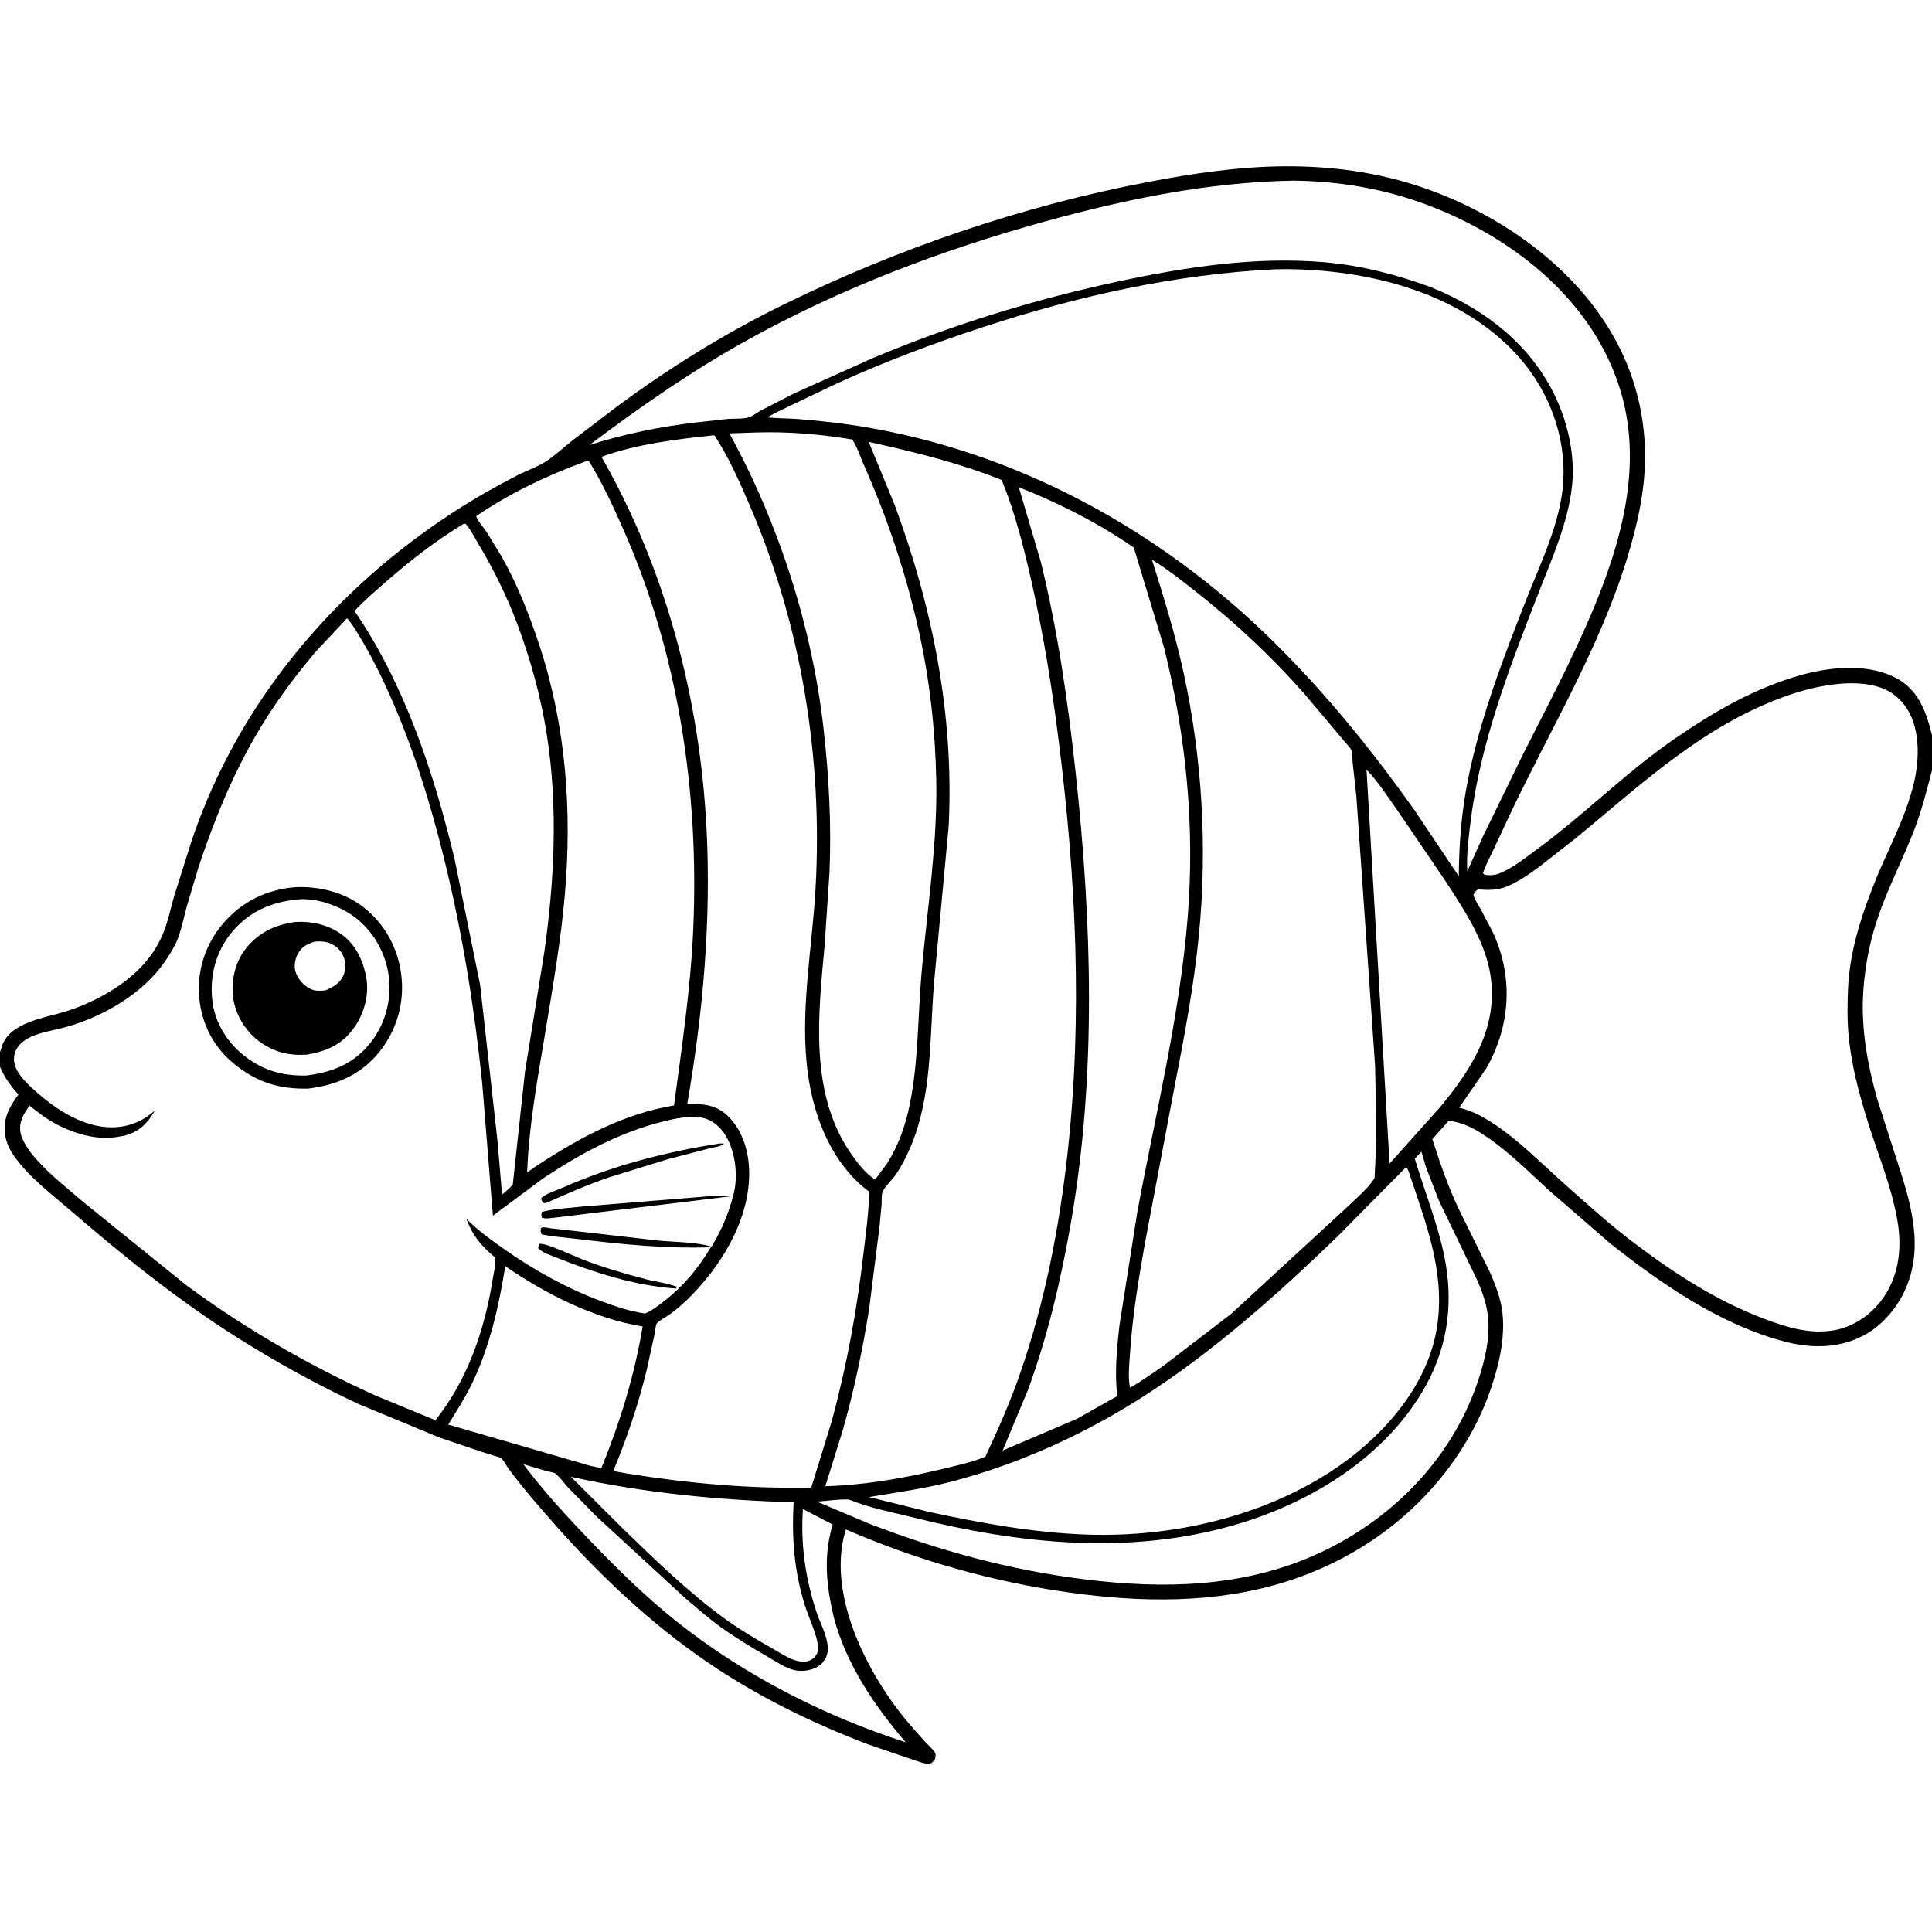
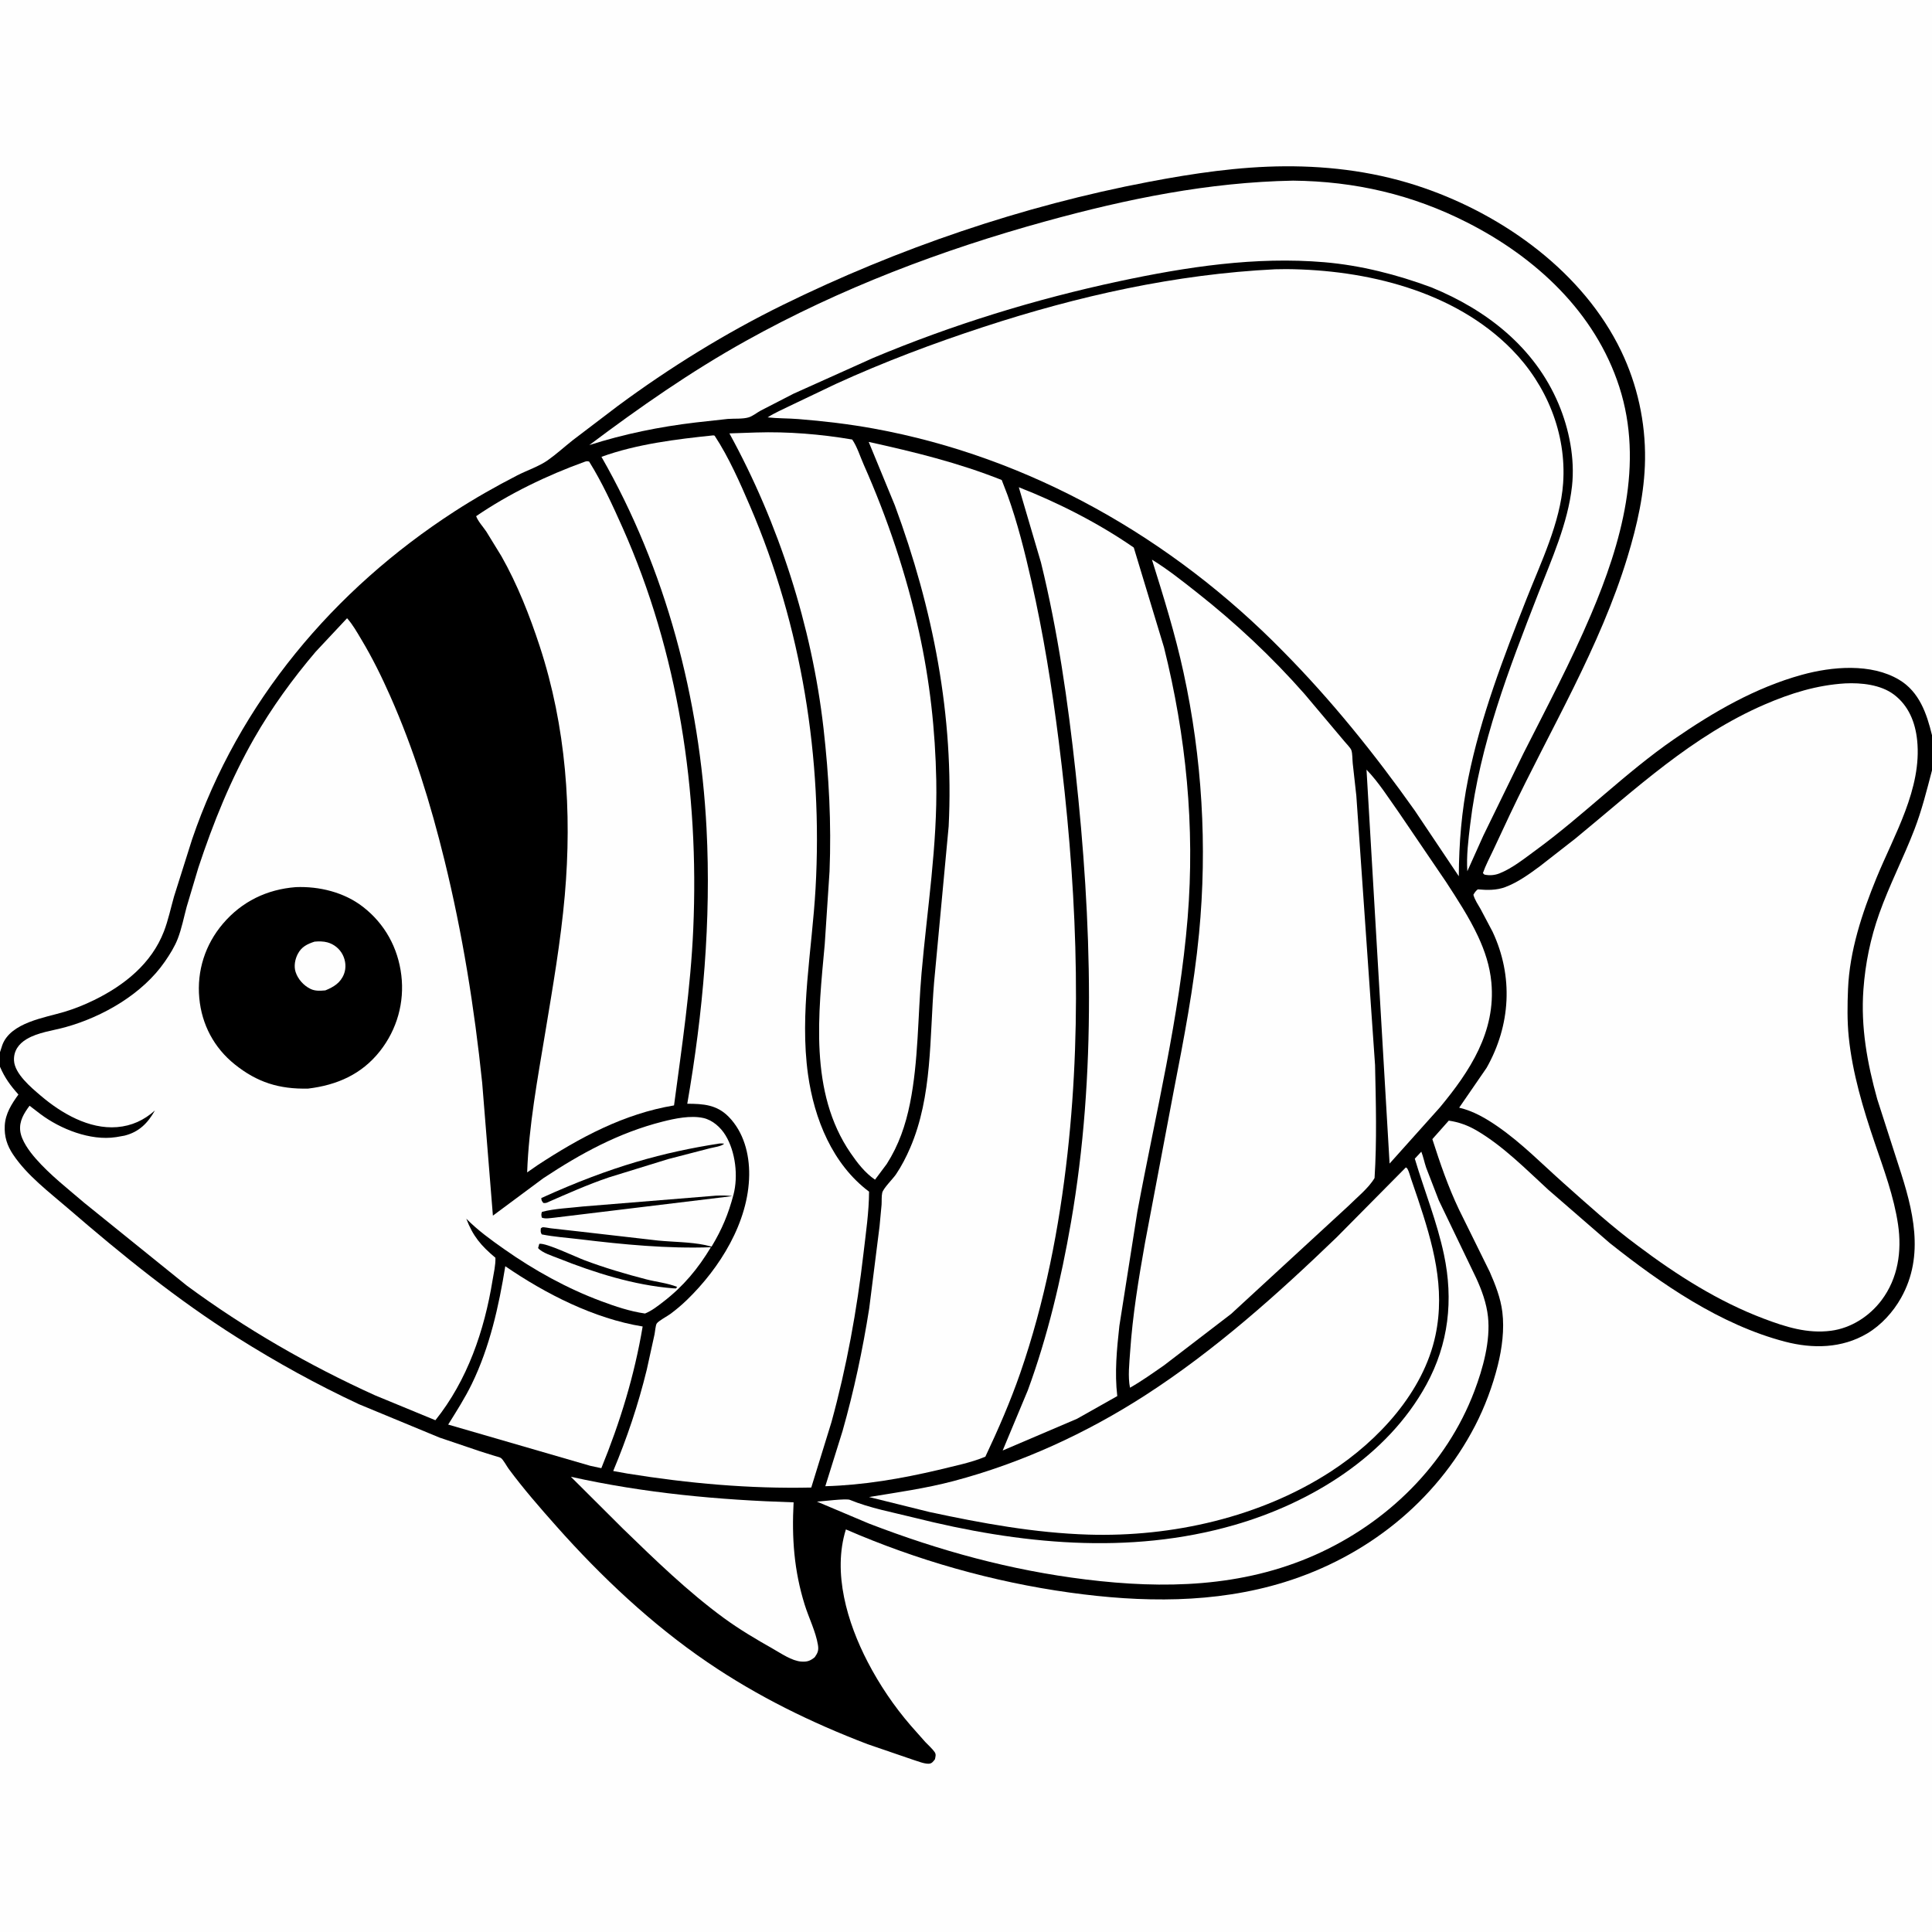
<svg xmlns="http://www.w3.org/2000/svg" version="1.1" style="display: block;" viewBox="0 0 2048 2048" width="1024" height="1024">
  <rect x="0" y="0" width="2048" height="2048" fill="#808080" stroke="none" />
  <path transform="translate(0,0)" fill="rgb(0,0,0)" d="M 0 1115.36 L -0 -0 L 2048 0 L 2048 779.341 L 2048 816.634 L 2048 2048 L -0 2048 L 0 1130.82 L 0 1115.36 z" />
-   <path transform="translate(0,0)" fill="rgb(254,254,254)" d="M 554.764 1552.12 L 579.661 1559.5 C 581.647 1560.03 586.89 1560.7 588.423 1561.78 C 592.811 1564.87 597.661 1571.97 601.504 1576.06 L 631.887 1607.12 L 727.243 1694.89 C 738.935 1704.69 750.549 1714.99 762.886 1723.96 C 779.076 1735.73 796.658 1746.39 814.013 1756.38 C 822.679 1761.36 833.671 1768.98 843.5 1770.72 C 851.891 1772.21 862.858 1770.31 869.5 1764.79 C 875.158 1760.1 877.893 1753.59 877.475 1746.3 C 876.715 1733.05 869.417 1720.79 865.34 1708.35 C 853.767 1673.04 848.509 1636.69 851.137 1599.61 L 882.647 1616.08 C 872.677 1649.99 875.904 1680.42 883.817 1714.22 C 896.839 1763.98 927.073 1808.4 960.133 1846.92 C 872.996 1818.67 788.39 1775.65 716.659 1718.39 C 684.995 1693.11 655.601 1664.43 627.539 1635.26 C 602.28 1608.99 576.591 1581.29 554.764 1552.12 z" />
  <path transform="translate(0,0)" fill="rgb(254,254,254)" d="M 605.141 1565.44 C 683.259 1582.79 761.46 1590.04 841.25 1592.55 C 839.261 1630.28 841.661 1664.62 852.982 1701 C 857.293 1714.85 864.751 1729.54 867.062 1743.78 C 867.965 1749.33 866.913 1752.1 863.714 1756.66 C 858.958 1760.63 855.592 1761.76 849.378 1761.33 C 839.335 1760.62 827.883 1752.61 819.156 1747.68 C 801.477 1737.69 783.917 1727.3 767.502 1715.31 C 729.385 1687.46 694.186 1653.29 660.354 1620.46 L 605.141 1565.44 z" />
  <path transform="translate(0,0)" fill="rgb(254,254,254)" d="M 535.625 1342.25 C 578.256 1371.5 629.794 1397.81 681.238 1406.13 C 672.561 1458.02 657.309 1507.7 637.432 1556.33 L 625.723 1553.82 L 475.088 1510.11 C 483.928 1495.9 492.901 1481.94 500.227 1466.85 C 519.127 1427.92 528.771 1384.74 535.625 1342.25 z" />
  <path transform="translate(0,0)" fill="rgb(254,254,254)" d="M 1448.56 815.899 C 1461.4 829.058 1472.21 846.362 1482.89 861.345 L 1532.75 934.678 C 1544.87 953.326 1557.28 972.231 1566.72 992.416 C 1574.05 1008.1 1579.29 1024.05 1580.91 1041.36 C 1585.79 1093.58 1558.11 1135.62 1526.29 1173.95 L 1473.02 1233.42 L 1448.56 815.899 z" />
  <path transform="translate(0,0)" fill="rgb(254,254,254)" d="M 1506.65 1220.82 C 1508.77 1226.24 1509.93 1232.26 1511.81 1237.82 L 1525.18 1272.42 L 1564.79 1354.74 C 1570.78 1367.72 1575.76 1381.46 1577.32 1395.73 C 1580.13 1421.36 1571.96 1450.71 1562.96 1474.5 C 1533.25 1553.09 1470.07 1614.55 1393.95 1648.36 C 1316.6 1682.71 1233.68 1684.5 1150.97 1674.32 C 1070.94 1664.47 996.208 1643.94 921.08 1615.02 L 866.672 1592.05 L 865.896 1591.8 C 871.82 1591.49 896.894 1588.25 900.918 1589.92 C 922.068 1598.69 946.494 1603.13 968.708 1608.7 C 1080.19 1636.67 1196.51 1648.82 1308.39 1616.6 C 1389.62 1593.21 1470.55 1543.67 1511.99 1467.8 C 1535.67 1424.45 1540.82 1378.06 1530.67 1329.98 C 1523.34 1295.24 1509.86 1262.18 1499.75 1228.25 L 1506.65 1220.82 z" />
-   <path transform="translate(0,0)" fill="rgb(254,254,254)" d="M 491.075 555.5 L 493.427 555.16 L 494.813 556.733 C 499.406 562.213 502.83 569.426 506.535 575.592 C 522.923 602.863 536.895 631.105 548.111 660.915 C 562.467 699.071 573.481 739.039 579.744 779.355 C 591.577 855.526 587.735 932.947 577.032 1009 L 556.588 1135.5 L 543.573 1255.62 C 540.339 1259.7 536.15 1262.91 532.202 1266.28 L 527.332 1209.24 L 508.989 1044.24 L 481.841 910.459 C 459.857 819.129 429.184 725.793 375.825 647.632 C 386.214 636.446 398.344 626.127 409.846 616.074 C 435.249 593.872 462.178 572.982 491.075 555.5 z" />
  <path transform="translate(0,0)" fill="rgb(254,254,254)" d="M 1490.27 1237.5 C 1490.92 1237.83 1491.6 1238.36 1491.97 1239 C 1493.67 1242.03 1494.69 1246.48 1495.85 1249.8 L 1502.88 1270.36 C 1518.85 1318.24 1532.4 1364.85 1521.64 1415.6 C 1508.9 1475.68 1461.17 1527.06 1410.88 1559.76 C 1336.14 1608.35 1242.32 1629.47 1153.77 1626.75 C 1096.74 1624.99 1040.94 1614.73 985.309 1602.8 L 921.202 1586.91 C 951.241 1581.96 981.225 1577.8 1010.73 1570 C 1082.71 1550.97 1151.77 1519.22 1214.25 1478.9 C 1287.71 1431.48 1354.13 1372.12 1416.91 1311.61 L 1490.27 1237.5 z" />
  <path transform="translate(0,0)" fill="rgb(254,254,254)" d="M 801.479 458.454 C 835.071 457.375 870.253 460.249 903.363 465.915 C 908.46 473.149 911.944 484.329 915.597 492.572 C 940.855 549.564 960.69 608.665 974.15 669.577 C 985.638 721.56 991.472 774.257 992.49 827.454 C 993.796 895.688 982.779 963.91 976.859 1031.76 C 972.885 1077.3 973.651 1124.81 964.62 1169.65 C 959.96 1192.78 952.709 1213.9 939.993 1233.85 L 927.555 1250.5 C 916.925 1243.29 908.857 1232.77 901.67 1222.3 C 857.455 1157.87 867.549 1074.46 874.255 1001 L 879.344 923.766 C 881.371 872.81 878.728 822.618 872.957 772 C 860.648 664.031 825.464 554.673 773.196 459.41 L 801.479 458.454 z" />
  <path transform="translate(0,0)" fill="rgb(254,254,254)" d="M 1079.98 516.505 C 1121.84 532.835 1164.93 554.837 1201.85 580.442 L 1233.9 686.304 C 1257.32 780.289 1266.85 876.335 1258.95 973 C 1250.41 1077.64 1224.77 1181.41 1205.64 1284.51 L 1186.58 1405.5 C 1183.87 1430.32 1181.42 1454.99 1184.36 1479.91 L 1141.72 1503.95 L 1062.88 1537.6 L 1089.54 1473.75 C 1110.59 1416.46 1124.83 1355.98 1135.26 1295.91 C 1162.62 1138.34 1157.26 976.313 1140.11 818 C 1132.06 743.782 1121.27 668.77 1103.46 596.215 L 1079.98 516.505 z" />
  <path transform="translate(0,0)" fill="rgb(254,254,254)" d="M 619.751 489.5 C 621.907 488.833 622.202 488.705 624.5 489.261 C 638.174 511.214 649.219 535.26 659.745 558.849 C 719.177 692.041 741.225 839.629 734.88 984.79 C 732.134 1047.63 722.818 1109.54 714.506 1171.78 C 661.238 1180.66 614.554 1205.85 569.868 1235.11 L 558.805 1242.79 C 560.526 1193.67 569.899 1143.43 577.909 1095 C 585.905 1046.66 594.392 998.07 598.686 949.233 C 606.51 860.239 600.06 770.25 572.101 685 C 561.403 652.381 548.449 619.411 531.486 589.516 L 515.522 563.5 C 512.224 558.588 506.687 552.614 504.722 547.176 C 539.603 523.319 580.023 503.823 619.751 489.5 z" />
  <path transform="translate(0,0)" fill="rgb(254,254,254)" d="M 1370.76 191.488 C 1436.18 192.187 1496.82 206.144 1555.27 235.841 C 1627.87 272.726 1690.95 330.905 1716.52 410.074 C 1742.81 491.478 1718.74 575.656 1686.47 651.555 C 1664.99 702.069 1639.64 749.771 1614.9 798.672 L 1572.37 885.828 L 1555.44 923.522 C 1554.32 907.682 1556.56 889.966 1558.44 874.217 C 1568.65 788.881 1599.49 709.205 1630.43 629.684 C 1644.75 592.89 1662.01 554.885 1666.39 515.347 C 1669.61 486.297 1663.4 454.802 1652.09 428.037 C 1626.85 368.296 1575.93 328.526 1517.25 304.589 C 1480.94 291.102 1442.48 281.253 1403.8 277.962 C 1330.82 271.752 1257.75 282.914 1186.55 298.103 C 1097.41 317.117 1009.75 344.141 925.659 379.384 L 841.191 417.336 L 806.403 435.251 C 802.512 437.345 797.937 441.039 793.813 442.362 C 787.674 444.33 778.081 443.567 771.5 444.093 L 737.559 447.833 C 699.033 452.397 661.691 460.006 624.707 471.806 C 678.052 431.749 732.108 393.978 790.468 361.475 C 890.799 305.595 998.217 264.928 1108.78 234.486 C 1194.85 210.788 1281.26 193.131 1370.76 191.488 z" />
  <path transform="translate(0,0)" fill="rgb(254,254,254)" d="M 1221.1 593.237 C 1237.84 603.526 1253.32 615.852 1268.73 627.998 C 1309.99 660.537 1347.98 696.064 1382.74 735.521 L 1425.35 786.113 C 1427.24 788.505 1431.63 792.709 1432.52 795.297 C 1433.74 798.871 1433.54 805.217 1433.95 809.17 L 1437.77 843.558 L 1457.62 1129.02 C 1458.49 1168.93 1459.62 1208.85 1457.09 1248.73 C 1450.94 1259.37 1438.01 1269.68 1429.24 1278.45 L 1305.1 1392.75 L 1233.88 1447.35 C 1222.12 1455.5 1210.29 1463.96 1197.85 1471.04 C 1195.46 1459.25 1197.18 1444.97 1197.98 1433.05 C 1200.6 1394.21 1206.89 1356.12 1213.68 1317.84 L 1244.07 1157.1 C 1254.86 1101.66 1265.67 1045.73 1271.05 989.464 C 1279.91 897.008 1274.3 803.346 1254.53 712.594 C 1245.7 672.039 1233.51 632.8 1221.1 593.237 z" />
  <path transform="translate(0,0)" fill="rgb(254,254,254)" d="M 756.191 461.5 L 757.536 461.85 C 772.63 484.832 784.37 511.63 795.207 536.842 C 849.696 663.619 872.303 804.409 864.513 941.959 C 860.824 1007.1 847.424 1073.94 856.538 1139.08 C 863.112 1186.06 882.424 1234.11 921.246 1263.2 C 921.165 1284.71 917.849 1306.9 915.379 1328.29 C 908.385 1388.85 897.505 1448.81 881.349 1507.62 L 859.97 1576.86 C 794.512 1578.29 729.815 1572.46 665.227 1562.06 L 650.029 1559.33 C 664.781 1524.03 676.492 1489.18 685.596 1451.95 L 693.857 1414.37 C 694.382 1411.76 694.932 1404.91 696.112 1403.05 C 697.931 1400.2 707.273 1395.3 710.455 1392.95 C 716.626 1388.39 722.542 1383.42 728.058 1378.09 C 763.047 1344.27 793.571 1295.47 794.166 1245.5 C 794.431 1223.21 788.34 1200.05 772.408 1183.82 C 759.772 1170.95 745.548 1170.11 728.538 1170.01 C 745.221 1073.95 754.004 975.511 748.945 878 C 741.828 740.822 705.992 603.754 637.563 484.262 C 674.808 470.747 716.968 465.559 756.191 461.5 z" />
  <path transform="translate(0,0)" fill="rgb(254,254,254)" d="M 920.855 468.437 C 969.231 479.127 1015.7 490.454 1061.87 508.833 L 1067.99 524.733 C 1078.66 554.299 1086.38 585.368 1093.33 616 C 1106.07 672.18 1115.08 728.329 1122.28 785.46 C 1140.59 930.696 1147.77 1076.56 1131.65 1222.38 C 1122.95 1301.06 1107.53 1380.37 1081.56 1455.34 C 1071.01 1485.81 1058.26 1515 1044.53 1544.13 C 1029.12 1550.66 1010.95 1554.08 994.691 1558.19 C 955.296 1567.44 915.368 1574.33 874.867 1575.45 L 893.084 1517.12 C 905.193 1474.45 914.485 1430.84 921.386 1387.04 L 932.36 1299.99 L 934.5 1277.08 C 934.762 1273.14 934.336 1268.29 935.173 1264.47 C 936.227 1259.67 946.522 1249.66 949.75 1244.9 C 955.663 1236.17 960.65 1226.43 964.821 1216.75 C 988.521 1161.78 985.282 1099.73 990.186 1041.19 L 1005.62 876 C 1011.47 758.941 989.032 645.278 948.583 535.735 L 920.855 468.437 z" />
  <path transform="translate(0,0)" fill="rgb(254,254,254)" d="M 1956 724.421 C 1972.96 723.611 1993.54 725.683 2007.57 736.222 C 2023.24 747.995 2030.32 765.731 2032.27 784.802 C 2037.5 835.911 2007.68 885.364 1989.04 930.912 C 1973.84 968.077 1960.67 1007.89 1958.99 1048.3 C 1958.29 1065.11 1958.04 1082.42 1959.74 1099.17 C 1963.64 1137.52 1975 1175.32 1987.39 1211.69 C 1997 1239.91 2007.67 1268.49 2012.02 1298.1 C 2016.17 1326.36 2012 1355.02 1994.53 1378.25 C 1981.71 1395.28 1962.32 1407.84 1941 1410.65 C 1915.93 1413.95 1892.8 1406.57 1869.65 1397.83 C 1821.52 1379.64 1777.48 1351.63 1736.48 1320.8 C 1708.7 1300.32 1682.97 1276.88 1657.21 1253.96 C 1634.43 1233.68 1613.11 1211.84 1587.95 1194.37 C 1575.17 1185.5 1562.02 1177.78 1546.78 1174.19 L 1575.81 1132.02 C 1601.43 1086.78 1604.35 1034.87 1582.2 987.687 L 1569.61 963.867 C 1566.81 958.959 1563.34 953.953 1561.85 948.5 C 1563.26 946.014 1564.22 944.586 1566.5 942.754 C 1576.38 943.649 1586.4 943.855 1595.79 940.298 C 1609.15 935.233 1620.82 926.73 1632.24 918.32 L 1670 888.866 C 1733.87 836.411 1793.67 780.022 1870.62 746.792 C 1898.16 734.895 1925.89 726.24 1956 724.421 z" />
  <path transform="translate(0,0)" fill="rgb(254,254,254)" d="M 1351.69 285.445 L 1363.5 285.278 C 1448.24 285.916 1541.5 308.268 1602.63 370.514 C 1639.45 407.997 1660.68 459.479 1656.98 512.242 C 1654.07 553.862 1633.3 596.466 1618.13 634.999 C 1593.76 696.872 1569.62 759.729 1556.38 825.095 C 1549.35 859.791 1546.59 893.564 1546.39 928.86 L 1499.58 859.036 C 1457.48 799.618 1411.34 742.202 1360.1 690.439 C 1242.7 570.634 1092.08 484.541 926.243 454.319 C 899.878 449.515 872.974 446.356 846.267 444.227 C 835.458 443.366 824.432 443.632 813.705 442.429 C 821.116 437.642 829.672 434.034 837.578 430.107 L 885.98 407.012 C 936.792 383.761 989.532 363.943 1042.62 346.567 C 1142.98 313.716 1246.02 290.654 1351.69 285.445 z" />
  <path transform="translate(0,0)" fill="rgb(254,254,254)" d="M 367.906 655.337 C 373.856 661.931 378.425 670.183 382.993 677.783 C 394.571 697.048 404.572 717.372 413.668 737.909 C 438.675 794.369 456.424 851.868 471.133 911.741 C 490.239 989.512 502.874 1068.29 511.147 1147.93 L 522.494 1288.64 L 576.007 1248.92 C 615.773 1222.66 655.777 1200.78 702.356 1188.96 C 715.5 1185.62 732.059 1182.16 745.51 1185.12 C 755.357 1187.29 763.909 1194.99 769.069 1203.45 C 779.712 1220.88 782.659 1246.83 777.524 1266.38 C 772.127 1286.92 765.355 1303.1 754.311 1321.46 L 747.5 1319.8 C 731.688 1316.5 713.708 1316.61 697.543 1315.02 L 612.998 1305.32 L 583.602 1302.02 C 581.721 1301.81 576.676 1300.63 575 1301.03 C 574.341 1301.18 573.859 1301.75 573.288 1302.12 C 573.147 1304.98 572.769 1306 574.272 1308.5 C 587.6 1311.18 601.477 1312.06 614.985 1313.7 C 660.751 1319.26 707.441 1323.74 753.571 1322.13 C 739.915 1344.9 724.36 1363.58 703.24 1379.84 C 697.075 1384.59 690.993 1389.44 683.732 1392.39 C 667.691 1390.08 652.298 1384.89 637.144 1379.24 C 600.91 1365.74 566.288 1346.52 534.688 1324.31 C 520.428 1314.28 506.605 1304.33 494.312 1291.89 C 501.255 1310.31 510.037 1320.64 525.165 1333.27 C 525.43 1341.1 523.397 1349.51 522.104 1357.21 C 513.508 1410.34 495.518 1463.11 461.536 1505.51 L 397.531 1479.1 C 327.35 1447.31 260.2 1408.61 198.138 1362.89 L 89.666 1275.32 C 72.255 1260.41 52.943 1245.42 37.83 1228.12 C 31.142 1220.47 22.605 1208.96 21.441 1198.77 C 20.249 1188.34 25.448 1180.1 31.335 1172.12 L 42.789 1180.91 C 64.026 1196.85 95.805 1209.52 122.803 1205.43 L 124.5 1205.16 L 132 1203.82 C 147.424 1199.95 156.681 1190.52 164.206 1177.15 C 152.665 1187.51 139.558 1193.53 124.079 1194.79 C 94.315 1197.21 64.987 1180.07 43.166 1161.47 C 33.234 1153.01 15.59 1138.39 14.854 1124.27 C 14.327 1114.18 19.64 1106.63 28.191 1101.52 C 40.402 1094.22 55.795 1092.61 69.382 1088.84 C 109.085 1077.82 151.166 1053.6 174.843 1019.23 C 180.004 1011.74 185.171 1003.51 188.458 994.994 C 192.6 984.262 194.896 972.318 197.897 961.202 L 210.33 919.586 C 226.01 872.184 244.608 826.085 269.416 782.651 C 287.924 750.247 310.48 719.264 334.647 690.861 L 367.906 655.337 z" />
  <path transform="translate(0,0)" fill="rgb(0,0,0)" d="M 571.684 1318.5 C 578.639 1317.26 610.341 1332.41 619.314 1335.79 C 640.786 1343.89 662.886 1350.43 685.102 1356.16 C 695.664 1358.89 707.79 1360.14 717.816 1364.17 L 716.5 1365.81 L 713.5 1365.67 C 672.198 1362.41 630.138 1349.14 591.807 1333.83 C 585.712 1331.39 574.65 1328.04 570.393 1323 L 571.684 1318.5 z" />
-   <path transform="translate(0,0)" fill="rgb(0,0,0)" d="M 761.618 1212.33 C 763.719 1211.97 765.515 1212.11 767.631 1212.31 C 765.096 1215.15 756.567 1216.2 752.692 1217.17 L 708.436 1228.64 L 645.5 1248.06 C 622.954 1255.7 601.122 1265.46 579.339 1275.01 C 577.977 1275.38 577.315 1275.32 575.94 1275.17 C 574.283 1272.97 573.944 1272.71 573.802 1269.99 C 579.001 1265.09 589.153 1262.17 595.826 1259.23 C 649.082 1235.76 704.224 1221.39 761.618 1212.33 z" />
+   <path transform="translate(0,0)" fill="rgb(0,0,0)" d="M 761.618 1212.33 C 763.719 1211.97 765.515 1212.11 767.631 1212.31 C 765.096 1215.15 756.567 1216.2 752.692 1217.17 L 708.436 1228.64 L 645.5 1248.06 C 622.954 1255.7 601.122 1265.46 579.339 1275.01 C 577.977 1275.38 577.315 1275.32 575.94 1275.17 C 574.283 1272.97 573.944 1272.71 573.802 1269.99 C 649.082 1235.76 704.224 1221.39 761.618 1212.33 z" />
  <path transform="translate(0,0)" fill="rgb(0,0,0)" d="M 758.961 1267.44 C 764.905 1267.16 770.395 1267.18 776.309 1267.92 L 587.239 1290.84 C 583.29 1291.17 578.003 1292.31 574.331 1290.7 C 573.811 1287.92 573.555 1287.23 574.5 1284.62 C 588.113 1281.05 604.037 1280.56 618.068 1278.91 L 758.961 1267.44 z" />
  <path transform="translate(0,0)" fill="rgb(0,0,0)" d="M 313.547 940.394 C 338.432 939.382 364.817 945.824 384.766 961.291 C 407.914 979.238 421.905 1004.71 425.408 1033.69 C 428.911 1062.66 420.84 1091.31 402.794 1114.21 C 383.309 1138.94 357.093 1150.26 326.621 1153.96 C 296.042 1154.64 272.724 1147.45 248.809 1128.26 C 226.9 1110.68 213.885 1086.09 211.265 1058.11 C 208.55 1029.13 217.489 1001.22 236.381 979.079 C 256.439 955.57 282.927 942.775 313.547 940.394 z" />
-   <path transform="translate(0,0)" fill="rgb(254,254,254)" d="M 315.625 953.406 C 335.794 951.566 359.779 960.086 375.794 972.046 C 395.669 986.887 408.791 1009.98 412.057 1034.39 C 415.373 1059.17 408.732 1084.7 393.386 1104.51 C 375.458 1127.64 352.583 1136.64 324.481 1140.12 C 299.522 1140.44 279.807 1135.17 259.852 1119.86 C 241.235 1105.58 227.806 1084.46 225.101 1060.87 C 222.099 1034.7 228.585 1009.03 245.5 988.519 C 263.92 966.185 287.387 956.273 315.625 953.406 z" />
-   <path transform="translate(0,0)" fill="rgb(0,0,0)" d="M 312.721 977.362 C 329.696 976.23 346.548 979.891 360.719 989.508 C 376.728 1000.37 384.981 1017.93 388.307 1036.53 C 391.496 1054.38 386.009 1074.19 375.71 1088.87 C 362.972 1107.02 346.983 1114.22 325.558 1117.93 C 306.861 1119.17 291.48 1115.66 276.049 1104.81 C 260.965 1094.21 250.013 1076.76 247.29 1058.48 C 244.684 1040.97 248.715 1021.43 259.369 1007.12 C 272.638 989.291 291.056 980.301 312.721 977.362 z" />
  <path transform="translate(0,0)" fill="rgb(254,254,254)" d="M 333.433 998.183 C 337.893 997.79 342.8 997.759 347.142 998.967 C 354.096 1000.9 359.993 1005.66 363.273 1012.1 C 366.442 1018.33 367.193 1025.91 364.647 1032.5 C 361.042 1041.83 353.67 1046.3 344.855 1049.86 C 339.392 1050.3 334.18 1050.74 329.091 1048.26 C 321.908 1044.77 315.793 1037.95 313.337 1030.33 C 311.348 1024.15 312.724 1016.84 315.664 1011.22 C 319.654 1003.59 325.698 1000.71 333.433 998.183 z" />
  <path transform="translate(0,0)" fill="rgb(254,254,254)" d="M 0 1115.36 L -0 -0 L 2048 0 L 2048 779.341 C 2042.43 756.407 2034.55 733.352 2013.15 720.574 C 1983.46 702.845 1942.03 706.515 1910.06 715.326 C 1860.82 728.897 1816.4 754.676 1774.67 783.476 C 1722.9 819.21 1678.46 864.411 1627.68 901.483 C 1615.92 910.065 1603.09 920.429 1589.53 925.821 C 1584.47 927.836 1578.79 928.284 1573.5 927.095 L 1571.94 925.5 C 1574.81 917.307 1578.95 909.557 1582.64 901.711 L 1600.67 863.214 C 1643.48 772.832 1695.94 686.597 1725.22 590.392 C 1735.44 556.795 1743.34 522.267 1743.81 487 C 1744.35 447.471 1735.64 407.748 1718.5 372.141 C 1678.46 288.942 1594.85 228.744 1509.19 199.162 C 1461.49 182.686 1412.03 175.964 1361.67 176.28 C 1313.44 176.584 1264.92 183.795 1217.62 192.795 C 1083.89 218.24 952.034 263.236 829.918 323.201 C 768.747 353.239 709.767 389.753 654.993 430.253 L 607.252 466.556 C 598.404 473.548 589.804 481.436 580.594 487.91 C 571.217 494.5 558.622 498.609 548.355 503.889 C 525.555 515.614 503.2 528.291 481.677 542.227 C 353.716 625.083 252.985 744.612 203.627 889.727 L 184.47 950.37 C 181.014 962.574 178.32 975.507 173.763 987.34 C 160.617 1021.47 131.815 1044.43 99.75 1060.13 C 89.536 1065.14 79.082 1069.33 68.188 1072.61 C 47.375 1078.87 11.259 1083.86 2.441 1107.83 L 0.735 1113.09 L 0 1115.36 z" />
  <path transform="translate(0,0)" fill="rgb(254,254,254)" d="M 0 1130.82 C 5.118 1142.68 10.939 1150.59 19.537 1160.24 C 12.349 1170.17 5.735 1180.47 5.046 1193.11 C 4.414 1204.74 7.502 1214.36 13.906 1223.91 C 28.939 1246.32 52.128 1263.67 72.432 1281.19 C 129.281 1330.25 187.822 1377.74 251.431 1417.82 C 293.183 1444.14 335.762 1467.65 380.5 1488.53 L 465.955 1523.91 L 508.829 1538.42 L 524.573 1543.38 C 526.228 1543.92 529.698 1544.61 530.971 1545.52 C 533.542 1547.36 537.131 1554.2 539.179 1556.98 C 554.781 1578.12 572.559 1598.47 590.01 1618.12 C 637.393 1671.47 690.978 1721.92 750.021 1762.11 C 803.152 1798.28 859.903 1826.07 919.837 1848.96 L 968.202 1865.53 C 972.734 1866.91 979.758 1869.83 984.5 1869.62 C 987.895 1869.48 989.083 1867.34 991.043 1865 C 991.611 1862.15 992.567 1859.83 990.721 1857.21 C 988.089 1853.48 984.048 1850 980.878 1846.62 L 965.495 1829.25 C 947.626 1808.57 932.285 1785.84 919.69 1761.57 C 898.226 1720.2 882.301 1667.27 896.677 1621.24 C 972.094 1654.03 1052.54 1676.88 1134 1688.2 C 1209.79 1698.74 1287.67 1700.01 1361.47 1677.17 C 1448 1650.39 1521.64 1592.36 1563.59 1511.48 C 1573.9 1491.62 1582.28 1469.13 1587.7 1447.4 C 1592.2 1429.38 1594.84 1409.22 1592.54 1390.72 C 1590.7 1375.9 1585.12 1361.74 1579.16 1348.17 L 1546.65 1282.28 C 1534.97 1257.79 1526.62 1233.25 1518.35 1207.52 L 1535.75 1187.92 C 1546.55 1189.47 1556.12 1193 1565.49 1198.5 C 1593.39 1214.88 1617.39 1239.26 1641.13 1261.08 L 1706.37 1317.65 C 1761.02 1361.07 1823.75 1404.32 1892.09 1422.19 C 1921.51 1429.89 1952.46 1429.42 1979.24 1413.57 C 1994.05 1404.81 2006.79 1390.81 2015.18 1375.86 C 2040.6 1330.56 2027.87 1282.1 2012.7 1235.82 L 1989.95 1165.15 C 1979.31 1126.89 1972.39 1088.78 1975.3 1048.93 C 1977.32 1021.21 1982.76 994.725 1992.06 968.5 C 2002.85 938.079 2017.83 909.32 2029.39 879.222 C 2037.3 858.599 2042.4 837.925 2048 816.634 L 2048 2048 L -0 2048 L 0 1130.82 z" />
</svg>